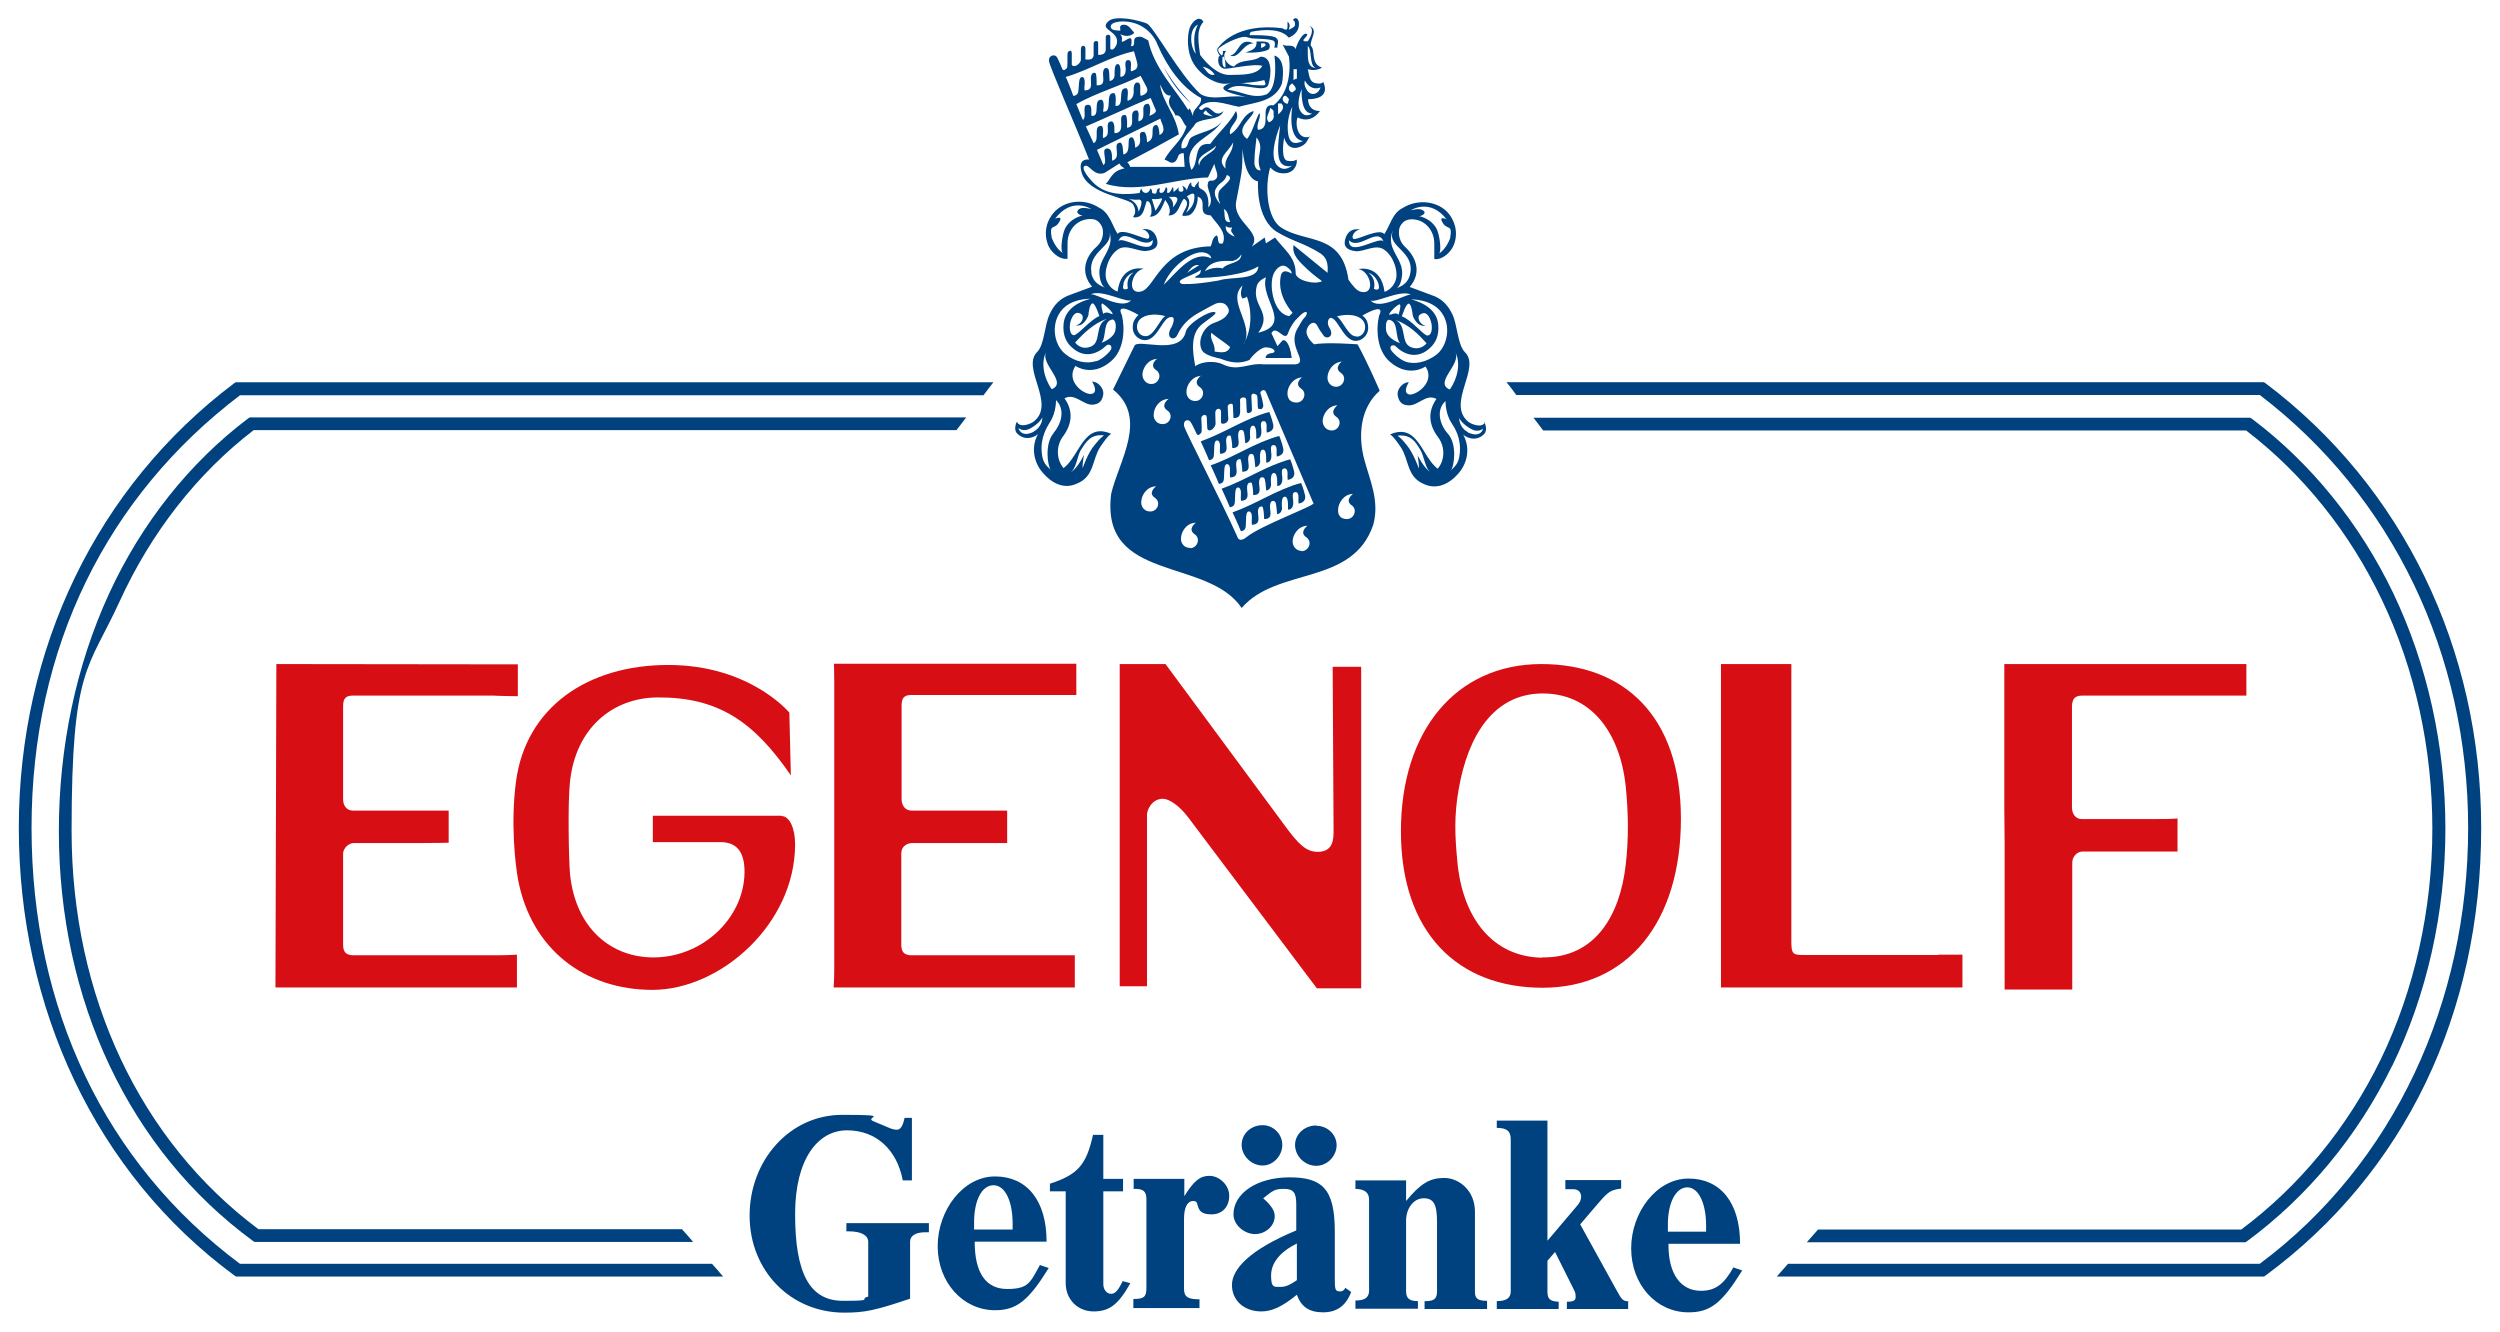
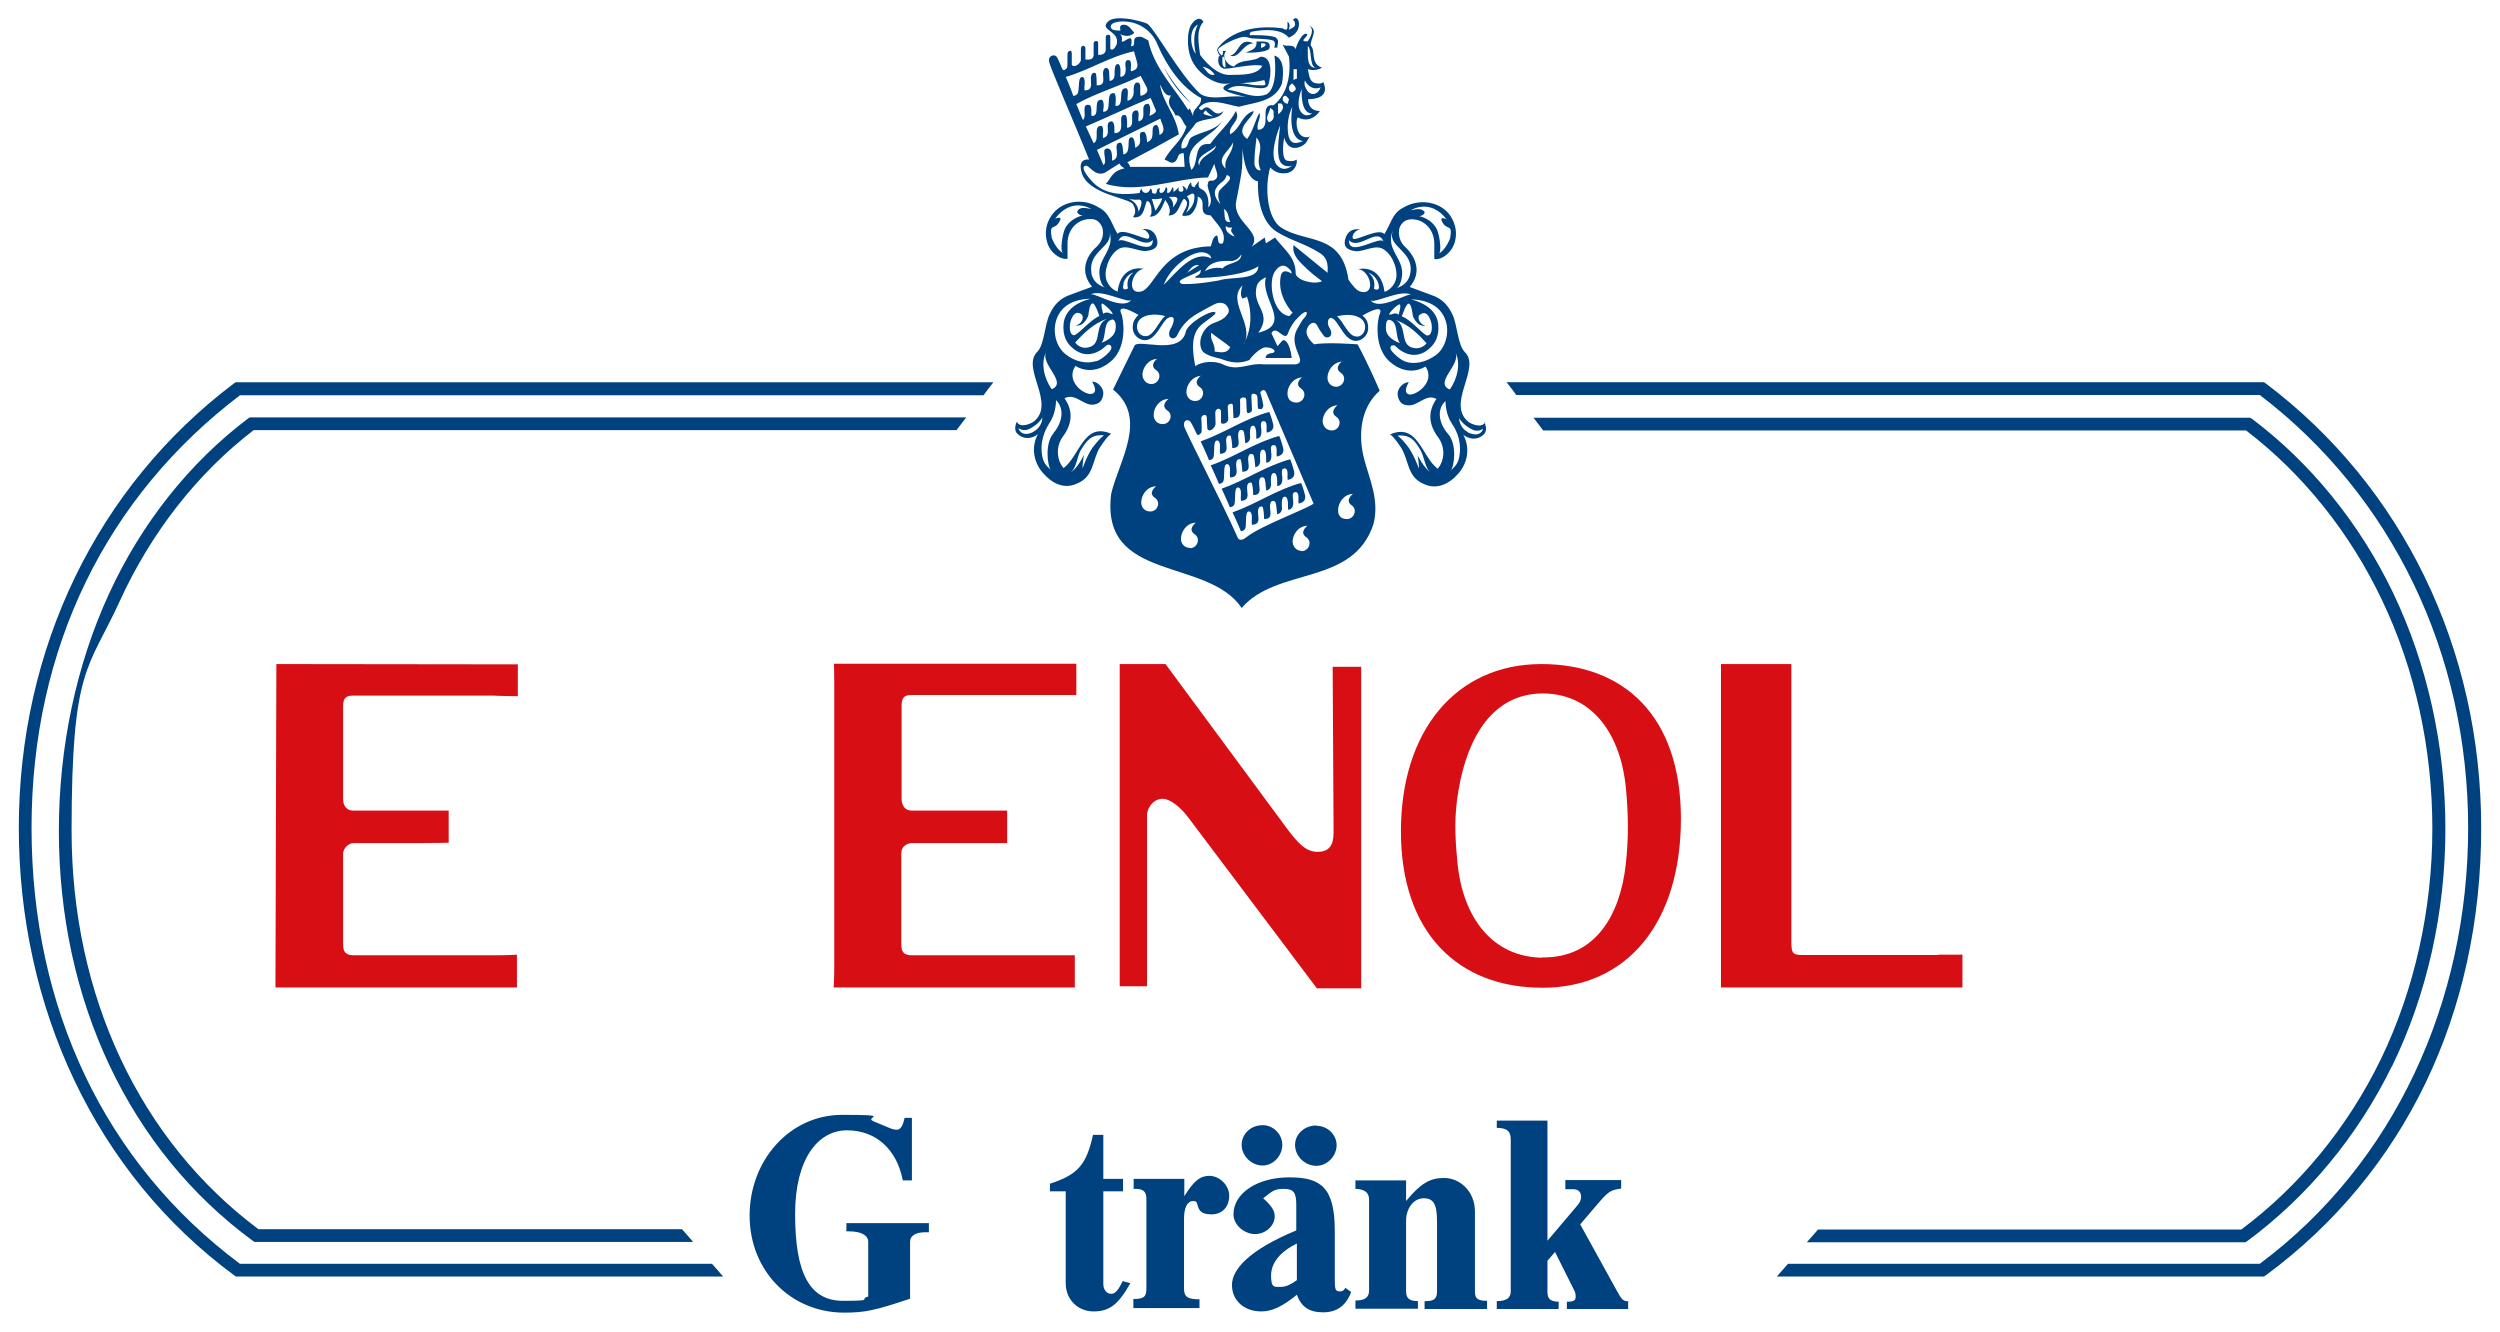
<svg xmlns="http://www.w3.org/2000/svg" id="Ebene_1" data-name="Ebene 1" version="1.1" viewBox="0 0 824.1 439">
  <defs>
    <style>
      .cls-1, .cls-2 {
        fill-rule: evenodd;
      }

      .cls-1, .cls-2, .cls-3 {
        stroke-width: 0px;
      }

      .cls-1, .cls-3 {
        fill: #00427f;
      }

      .cls-2 {
        fill: #d80e15;
      }
    </style>
  </defs>
  <path class="cls-1" d="M398.5,151.7s1.4,0,1.6-1.3c.3-1.8-.3-5.9,1.5-5.1,1,.9.3,2.8.6,4.3,3.9-.2,1-4,2.4-5.8,0,0,.6-.4,1-.2.3.3.6,2.8.6,4.1,3.9,0,.9-3.9,2.4-5.8,0,0,.5-.4,1.1,0,.6.3.6,2.9.8,4.2,0,0,1.4-.1,1.6-1.8,0-.9-.5-4.5,1.3-3.9.9.8.7,3.1.7,4.2,0,0,1.9.2,1.7-2.7,0-1.1-.8-3.5,1.2-3,.9.8.3,2.4.6,3.7,1.5-.3,2.4-1.1,2.1-2.7,0,0-.5-2.2-1.3-4.1-7.9,2.1-14.7,6.9-22.6,9.7,0,0,2,4.3,2.7,6.1" />
  <path class="cls-1" d="M405.4,167.2s1.4,0,1.6-1.3c.3-1.8-.3-5.9,1.5-5.1,1,.9.3,2.8.6,4.3,3.9-.2,1-4,2.4-5.8,0,0,.7-.4,1-.2.4.3.6,2.8.6,4.1,3.9,0,.9-3.9,2.4-5.7,0,0,.5-.4,1.1,0,.6.3.6,2.9.8,4.2,0,0,1.4-.1,1.6-1.8,0-.9-.5-4.5,1.3-3.9.9.8.7,3.1.7,4.2,0,0,1.9.2,1.7-2.7,0-1.1-.8-3.5,1.2-3,.9.8.3,2.4.6,3.7,1.5-.3,2.4-1.1,2.1-2.7,0,0-.5-2.2-1.3-4.1-7.9,2.1-14.7,6.9-22.6,9.7,0,0,2,4.3,2.7,6.1" />
  <path class="cls-1" d="M401.8,159.5s1.4,0,1.6-1.3c.3-1.8-.3-5.9,1.5-5.1,1,.9.3,2.8.6,4.3,3.9-.2,1-4,2.4-5.8,0,0,.6-.4,1-.2.3.3.6,2.8.6,4.1,3.9,0,.9-3.9,2.4-5.7,0,0,.5-.4,1.1,0,.6.3.6,2.9.8,4.2,0,0,1.4-.1,1.6-1.8,0-.9-.5-4.5,1.3-3.9.9.8.6,3.1.7,4.2,0,0,1.9.2,1.7-2.7,0-1.1-.8-3.5,1.2-3,.9.8.3,2.4.6,3.7,1.5-.3,2.4-1.1,2.1-2.7,0,0-.5-2.2-1.3-4.1-7.9,2.1-14.6,6.9-22.6,9.7,0,0,2,4.3,2.7,6.1" />
  <path class="cls-1" d="M409,175.1s1.4,0,1.6-1.3c.3-1.8-.3-5.9,1.5-5.1,1,.9.3,2.8.6,4.3,3.9-.2,1-4,2.4-5.8,0,0,.7-.4,1-.2.4.3.6,2.8.6,4.1,3.9,0,.9-3.9,2.4-5.8,0,0,.5-.4,1.1,0,.6.3.6,2.9.8,4.2,0,0,1.4-.1,1.6-1.8,0-.9-.5-4.5,1.3-3.9.9.8.6,3.1.7,4.2,0,0,1.9.2,1.7-2.7,0-1.1-.8-3.5,1.2-3,.9.8.3,2.4.6,3.7,1.5-.3,2.4-1.1,2.1-2.7,0,0-.5-2.2-1.3-4.1-7.9,2.1-14.7,6.9-22.6,9.7,0,0,2,4.3,2.7,6.1" />
  <path class="cls-1" d="M489.6,139.1c-1.1,2.3-4.7.6-5.5,0-7.5-6,4.2-17.7-1.2-23-2.4-2.4-2.5-9-4.1-12.4-1.4-2.9-3.3-5.3-7.1-6.5l-7-2.6c4-4.7,2.2-9.7-1.5-13.2-2.6-2.4-2.2-5.7-1.7-6.7.8-1.5,1.8-2.3,3.6-2.4,4.2-.2,7.7,3.3,7.7,8v5.1c2.6.4,5.7-2.3,6.6-5.1,1.3-3.8.2-7.9-2.6-10.7-3.8-3.6-10-3.8-14.3-1.1-3.6,1.7-4.2,5.8-6.2,8.7-1.5-2.3-9.4,2.3-10.2,1.5-.9-.9.9-3.3,2.6-3-2.9-.6-4.4.7-5.1,2.6-1,2.8.2,4.1,3.2,4.5,2.9.3,6.8-2.6,9.6-.4,3,2.1,4.7,7.3,3.6,10.2-1.1,2.9-3.6,3.6-3.6,3.6-1.2-9.3-8.6-7.5-8.6-7.5,4.1.7,5.7,8.6.9,7.5-1.5-.3-2.7-1.9-4.2-4-2.2-15.6-14.1-11.9-22.2-17.2-4.6-3-5.5-13.2-3.6-19.8,1.5,1.5,3,2.1,5.1,1.9,3.2-.3,4-3.5,3.6-4.5,0,0-.9.8-3,.4-2-.3-1.5-5.3-1.1-7.7,0,0,1,5,5.5,3,2.5-1.1,2.1-2.9,3.2-3.3-4.7,1.6-5.1-5-4.2-6.3,0,0,4,2.5,7.3-2.1-4.1,0-3.9-3.9-3.9-3.9,2,0,7.3-.4,5-5.7,0,0-.5.9-2.6.4-2.1-.5-2-2.7-2.5-4.6,0,0,2.4.9,4.7-.5-4-1.3-2-5.7-3.7-7.2-.4-2.1,2.8-5.3-.6-6.6,1.9,1.1.6,3.6-.4,5.1-.6,0-1.3.2-1.5-.4.4-.6,2.1-2,.9-2.1-1.2-.1-3,3.2-3.4,5.1-.8-1.9-2.9-.6-4.3-1.5l2.1,4c.7,5.5-.4,12.4-5.1,16-5.3-.6,0,7.7-5.1,8.1-.8-1.7,1.3-4.5.4-5.5-1.5,2.8-2.1,6-4,8.5-4.7-3.4,2.4-7.2,2.1-9.2-4,1.3-4,5.5-7.7,7.7-.8-3,3.7-4.3,1.9-7.7-1.9,3.8-5.5,6.8-8.5,10.9-5.2-.6-3.9,4.7-5.4,7.5h0c-.2.4-.5.8-.8,1-.1-.4-.2-.7-.3-1-2.3-8.4,7.1-9.2,10.5-15.2-2.3,3.4-7.2,3.6-10.2,5.5-1.5,1.1-.6,3.8-3.2,3.6-.6-3,3-5.6,4.7-8.3,2.8-1.9,7.9-.8,9.1-4-3.4,3-4.3-3.4-7-.4-.6.2-.9-.2-1.1-.6,3-3.8,9.1-1.1,13.2-.4,5.3-1.5,11.9-1.6,14.2-7.7.5-3.2.9-8.1-2.5-9.2,0,0,1.5,10.4-2.6,12.8-4.5,1.7-8.5-1.1-12.8-1.5,3.3-3.4,12.3,1.6,13.4-1.7,1.1-3.4,1.3-9.4-2.6-9.2-2.5,1.9-6.4.6-8.7,3.2-1.7,0-4.5-3-2.6-5.1h-1.1c0,.4.2,1.1-.4,1.5-.6-.6-1.3-1.3-1.1-2.1.3-.9,6.9-4.5,9.2-4,0,0,1,.3,1.5.4.5.2,7.1.1,7.7,1,.6.9,0,2.1,0,2.1h1.1c-.2-1.1.8-2.1-.4-3.2-1.2-1.1-8.7-.9-8.7-.9-.2-.6.2-.9.4-1.1,4.3-.9,10-1.1,12.4,1.9,3.9-1.5,3.7-5.1,3-6-.7-.9-1.5,0-1.5,0v.4c.4-.2.6.6.6,1.4,0,.8-2.1,1.6-2.1,1.6,0,0,.9-1.9-.4-2.6,0,2.1.3,3.3-1.7,2.1-15.4-1.9-20.7,5.8-21.3,6.6-.6.8.8,2.6.8,2.6h-.4c-.6,1.9,0,3.6,1.5,4.1,1.4.4,9.7-1.8,12.8-.9-1.7,3.2-6.8,2.9-10.7,3-3.8.1-7.4-3.4-9.8-6.6-.4-3.4-1.5-8.1,1.1-10.9-1.1-1.9-2.9-.9-4.1,1.1-1.2,1.9-1.5,7.2,0,10.9,1.9,5.1,8.8,9.7,13.2,8.1-7.3,2.6,3.2,4,6.2,5.1-5-1.9-12.4,1.3-16.4-1.5-6.8-6.4-14.7-21-17.3-23-.9-.6-5.2-1.6-6.5-1.7-1.2-.1-4.7-.6-6.3.7-3.7,3.1,3.8,3.1,2.6,7.7-.9,1.9-1.5,2-2.1,1.5v-4c0-1-1.5-.7-1.5,0,0,.7,0-.5,0,1.5s0,1.3,0,2.6c0,1.5-1,1.9-2.5,1.9,0,0,0-3.5,0-4,0-.9-1.5-.7-1.5.2,0,.9,0,4,0,4-.2,1.7-2.1,1.3-2.7,1.3,0,0,0-3,0-3.6,0-1.2-1.5-1.3-1.5.2,0,.9,0,3.6,0,3.6-.2,1.3-2.4,2.8-3,1.5,0,0,0-2.2,0-3.7,0-1.5-1.3-.8-1.4,0-.1.9.1,4.4-.2,4.8-.6.6-1,1-1.5.4,0,0-1.4-3.5-1.9-4.1-.8-1-2.8-.3-2.5,1.5.2,1.8,8.9,21.5,13.2,32.4,0,0-3.8-.7-2.5,4.1,1.9,7.5,16,8.5,17,10.7,1.6,2.6,0,4,0,4,0,0,.3.6,1.9,0,1.6-.6,1.9-3.2,2.6-5.1.9-.2,1.4,1.3,1.5,2.1,0,.7.4,2-.5,3,3.2.2,4.3-3.8,5.1-5.5,1.1,1.5,2.1,3.4,1.1,5.1,3.4.2,3.6-4.1,5.1-5.5,2.4,1.5-.2,3.8-.6,5.5,0,0,.4.4,2.1,0,1.7-.4,3.2-3.8,3-6.2,3.6,1.3-.7,6,4.3,6.2,1.7,2.6,5.5,5.5,4,9.2-2.3.8-1.1-2.3-2.1-2.6-1.5.9-1.3,2.3-1.9,3.6-16.6.3-18.3,13.9-23,14.9-4.8,1.1-3.2-6.8.9-7.5,0,0-7.4-1.8-8.6,7.5,0,0-2.5-.7-3.6-3.6-1.1-2.9.6-8.1,3.6-10.2,2.8-2.1,6.7.8,9.6.4,3-.3,4.2-1.7,3.2-4.5-.7-1.9-2.2-3.1-5.1-2.6,1.7-.3,3.4,2.1,2.5,3-.8.8-8.7-3.8-10.2-1.5-1.9-3-2.6-7-6.2-8.7-4.3-2.8-10.4-2.6-14.3,1.1-2.8,2.8-3.9,6.8-2.6,10.7.8,2.8,4,5.5,6.6,5.1v-5.1c0-4.7,3.4-8.1,7.7-8,1.8,0,2.8.9,3.6,2.4.5,1,1,4.2-1.7,6.7-3.8,3.4-5.5,8.5-1.5,13.2l-7,2.6c-3.7,1.2-5.7,3.6-7,6.5-1.7,3.5-1.7,10-4.1,12.4-5.4,5.4,6.4,17.1-1.2,23-.8.6-4.5,2.3-5.5,0,0,0-1.3,2.5.1,3.9,3,3,6.6.6,6.9.1-2.4,4.3-1.5,9.3,1.5,12.8,3,3.5,7,5.6,11.3,3.6,5.8-2.3,5-8.1,7.7-12.1,2.7-4.1,3.6-4.3,3.6-4.3-9.1-4-10.3,7.2-15.7,11.3-2.3-2.6-2.6-7.1-.3-10.3,3.1-4.1,3.6-8.5.6-12.7,3.4-1.9,6.2,2.3,9.3,2.1,2-.2,3.1-1,3.5-3.5.2-1.9-1.8-4.2-3.7-4.1,0,0,2.2,3.4,0,4-2.2.7-9-3.9-5.5-9.2,0,0,5.4,3.9,11.7-1.5,4.4-3.7,4.7-10.7,3.6-15.3,0,0-2.8-4.7,5.5,0,0,0-1.3,1.1-1.7,2.5-.4,1.6-.5,4.1,2.3,5.5,5.1,2.1,6.9-6.5,9.6-7.2,2.7-.8.7,3.2.7,3.2-2.3,3.5.8,4.9,1.9,2.6,1.5-3.3,3.9-5.5,6.7-7.1,0,0,3.5-2,5.7-3.1,0,0,2.4-1.2,3.9.6,1.5,1.8,0,3,0,3,0,0-.4,1.3-4.1,2.6-3.7,1.2-5.8,6.2-4,9.2,1,1.7,5.9,2.6,5.9,2.6,1.3.4,5.2,2.4,9.8.4-.6.3,3-4,5.1-4.1,2.8-.1,4.1,1.7,2,1.9-2.1.3-1.9,1.6-1.9,1.6h8.6c-.6-5.2-2.4-6.5-3.2-5.6l-1.5,1.7-2-4.3c1.7-3,4.4,3.2,5.5,0,.8-2.3,1.9-3.5,2.3-4.1.5-.6,2.2-2.2,2.2-2.2,2.2-1.7,1.9.2,1,1.1-.9.9-1.1,1.5-2.4,3.7-3.5,5.8,3.7,10.9-.5,11.8h-10.7c-4.9-.6-8.3,2.5-13.4,0-2.4-1.2-6.8-1.1-9.1.6-.9-4.9-1.7-10.6,2.2-13.8,1.8-1.5,5.3-3.6,4.3-4-1.8-.7-9.1,3.9-9.6,6.4-1.9,8.3-16.2,2-17,4.8l-7,14.3c11.7,9.4,1.9,23.6-.6,34.3-3.8,29.4,31.7,20.9,43,37.7,11.7-13.6,36.6-7.2,43.4-27.5,2.1-7.9-1.2-14.7-3-21.5-2.1-7.9-1.3-17,5.1-22.6,0,0-3.8-8.9-7.3-15.3,0,0-10.2-.8-14.3,0,0,0-3.2-2.5-2.4-5,.7-2,2.5-2.9,3.4-1.2.9,1.7,1.1,1.9,2.1,3.3.9,1.4,3.8.4,1.9-2.6-1-1.6-.3-3.5.7-3.2,2.6.7,4.5,9.4,9.6,7.2,2.8-1.5,2.7-4,2.3-5.5-.3-1.5-1.7-2.5-1.7-2.5,8.3-4.7,5.5,0,5.5,0-1.1,4.7-.7,11.6,3.6,15.3,6.3,5.4,11.7,1.5,11.7,1.5,3.5,5.2-3.4,9.8-5.5,9.2-2.2-.7,0-4,0-4-1.9-.1-3.9,2.2-3.7,4.1.4,2.6,1.6,3.4,3.5,3.5,3.2.3,5.9-4,9.3-2.1-3,4.3-2.5,8.6.6,12.7,2.4,3.2,2.1,7.7-.2,10.3-5.3-4-6.5-15.3-15.7-11.3,0,0,.9.2,3.6,4.3,2.7,4.1,1.9,9.8,7.7,12.1,4.2,1.9,8.3-.1,11.3-3.6,3-3.5,3.9-8.4,1.5-12.8.3.5,3.9,2.9,6.9-.1,1.4-1.5.1-3.9.1-3.9M476.9,72.3s-2.9-1.4-1.3,1.2c1.6,2.5,3.3.2,2.4,5.1,0,0-1.3,3.6-3.7,5,1-.5.3-6.3-.8-8.3-1.1-2-3.2-3.5-5.8-4.1.7.2,2.5-.8,1.7-1.6-.8-.7-1.7-.9-4.3-.3,0,0,6.4-4.2,11.9,3.2M444.7,79.2c3.3,3.5,9.6-4.8,11.4.6-.8-2.6-11.6,5.4-11.4-.6M431.1,15.2c1.5,1,.4,6.6,2.6,7.1-2.5.2-2.6-3-2.6-4.5v-2.6ZM430.1,26.5c2.2,3.9,5.2,2.3,5.2,2.3-.8,2.5-3.3,2.9-4.5.9-1.3-2-.6-3.2-.6-3.2M429.1,29.4s-.6,8.1,3.4,8c-.2.2-2.4,1.7-3.9-.9-1.5-2.6.5-7.1.5-7.1M397.5,36.3c.4,1,2.4,2.1,2.4,2.1,0,0-1.3-.2-2.6-.6-1.4-.4.2-1.4.2-1.4M403.4,22c-.7-.6-.4-3.2-.4-3.2,0,0,0-.4.4,0,.5.4.6,3,.6,3,0,0,0,.8-.6.2M416.8,26.5c.6,1.7.7,1.7-2.1,1.6-2.9,0-3.8-.8-6.2-.6,3.1-.3,5.5-.4,8.3-1.1M394.2,17.7c-1.6-1.5-2.7-8,.7-9.6-2.3,4.1-.7,9.6-.7,9.6M396.4,22c1.5.2,3,1.1,4,2.6-2.1.6-2.8-1.7-4-2.6M380,79.1c.2,6-10.6-2-11.4.6,1.8-5.4,8.1,2.9,11.4-.6M355.3,69.4c-.8.8,1,1.8,1.7,1.6-2.6.6-4.7,2.1-5.8,4.1-1.1,2-1.8,7.8-.8,8.3-2.4-1.3-3.7-5-3.7-5-.9-4.9.8-2.5,2.4-5.1,1.6-2.5-1.3-1.2-1.3-1.2,5.5-7.4,11.9-3.2,11.9-3.2-2.6-.6-3.6-.4-4.3.3M356.4,148.2c1.8-2.9,3.3-5.1,7.5-4.7-1.7,1.4-1.9,1.8-3,3.1-2.3,2.6-4,7.7-4,7.7-.2-.6.4-4.4.4-4.4,0,0-2,4.5-4.5,5.9,2-1.2,2.3-5.5,3.5-7.5M370.3,93.5c.8-2.9,3.3-3.7,3.3-3.7-.7.7-2.5,2.1-1.8,5.3,0,0-2.3,1.3-1.4-1.6M359.8,89.9c-1.3-7.3,7.7-8.6,5.8-13.8,2.2,5.9-3.6,8.9-3.2,14.2.3,3.8,1.8,4.5,1.8,4.5-2.3-.9-4-2.1-4.5-5M344.9,115.9c-2.2,4.1,7.2,10.1,1.8,12.4-2.6-3.6-3.7-8.8-1.8-12.4M340.8,142.3c-4.3,2.2-5.1-1.2-5.1-1.2,0,0,1.6,1.4,3.8.2,3.2-1.7,4.1-3.7,4.1-3.7,0,1.9-1.2,3.8-2.8,4.6M347.3,142.8c-3,3.4-2,10.9-.9,12.1-1.2-1.2-2.7-2.1-3-5.7-.5-5.1,1.8-8.5,2.8-10.2,2-3.1,1.9-7.1,1.9-7.1,2.9,2.8,2.1,7.4-.8,10.8M361.4,119c-3.2,1.1-7.1.2-10.1-2.2-3.6-2.7-5.1-9.4-1.7-14.1,3.3-4.5,9.9-4.2,9.9-4.2-3.8.9-8.4,3.3-8.9,8.2-.4,4.1,1.2,6.4,2.5,7.6,4.3,4.2,8.8,2.3,11.6-.4.5-.5,2-.4,1.6,1.1-.2.8-2.7,3.3-4.9,4.1M364.6,105.3c-3.8,1.9-1.5,7.4-4.9,8.9-3.4,1.5-5.3-1.3-5.3-1.3,2.8-3,6-6.2,10.2-7.7M363.6,100.2c1.2.6,4.5,4.1,2.6,3.2-1.9-.9-2.5.1-2.5.1,0,0-1.3-3.9-.1-3.4M354.1,110.5c-1.7,0-1.6-3.1-1.2-4.6,1.5-4.6,3.8-2.1,3.8-2.1.9,1.7-1.2,3.8-2.4,3.3,2.7,1.1,4.4-2.7,4.5-3.3,0-.6.4-3.6,1.3-3.8.9-.2,2.3,4.2,2.3,4.2-2.8,1-7.1,6.3-8.4,6.3M367.7,108.7c-.4,2.9-4.6,4.3-4.6,4.3,1.8-2.1.3-7.2,3.7-7.7,1.1.3,1.1,2.4.9,3.4M359.6,97c3.6-1.8,12.5,3.3,13.4,1.8-2.8,3.7-11.4-2-13.4-1.8M445.5,166.5c2.1,1.4.9,4.6-1.5,4.6s-3-1.6-2.9-3.1c0-2.1,1.8-5.1,4.9-5.2,0,0-2.9,2.1-.4,3.8M442.4,119.1s-2.9,2.1-.4,3.8c2.1,1.4.9,4.5-1.5,4.6-1.9,0-3-1.6-2.9-3.1,0-2.1,1.8-5.1,4.9-5.2M440.9,133.6s-2.9,2.1-.4,3.8c2.1,1.4.9,4.5-1.5,4.5-1.9,0-3-1.6-3-3.1,0-2.1,1.8-5.1,4.9-5.2M423.2,54.5c2,.7,2.8,0,2.8,0,0,0-2.3,2.3-4.6.4-3.9-3.1.6-13.6.6-13.6-.2,2.8-2,12,1.2,13.1M429.5,46.5c-2.8,1.2-4.7,1-5-3.5-.3-4.5,1.5-7.8,1.5-7.8,0,0-1.9,10.6,3.6,11.3M426.4,22.8h1.1v3.2c-.4-.2-.6.2-1.1.4v-3.6ZM426,27.5c.4.6,1.3,1.1,1.1,2.1l-1.1.9c-1.5-.4-1.5-2.3,0-3M423.4,31.6c.6-.2,1.1.6,1.5,1.1l-.4,1.5c-1.3,0-2.4-1.7-1.1-2.6M421.3,34.1h1.1c1.3,1.3,0,2.8-1.1,3.6v-3.6ZM418.7,35.6c1.1.6,1.3,1.1,1.1,2.1.4,1.3-.5,2.3-1.5,2.6-1.5-1.5.2-3,.4-4.7M414.2,45.3c3,3.8-.7,6.4,1.4,10.8-1.5.4-2.2-1.6-2.1-2.6.1-3.8.3-4.4.7-8.2M406,75c.6-.1-.6.7,0,1.5l1,1.5s-3.4-1.1-2.9-3.5c0,0,.6.7,1.9.5M403.4,68.9c1.5.6,1.5,2.8,2.1,4.3-2.5.2-1.5-2.8-2.1-4.3M406.5,46.9c-.2,4.3-3.1,4.7-2.5,8.7-3.4-3.4,1-5.5,2.5-8.7M400.8,48c0,2.3-5.3,3.2-5.5,6.6-1.5-3.4,4.3-4.7,5.5-6.6M384,52.7c1.1.2,1.7,1.3,3,.8,1.9-1.1.6-3,3.2-3l.3,4.5h-18c0-.4-.3-.9-.9-1.5,5.8-3,11.3-6,17-9.2-1.1-6.8-5.3-10.4-6.2-16.4.8,1.1,1.3,3.8,3.6,3.6-1.9,3,.8,4.5,1.5,6.6,1.9-.6,2.4,2.6,3.6,3.6-1.5,4.9-5.3,7-7.2,10.9M366.7,53c-.4.2.6-4.6-2.1-4-1.6.4.7,4.6-.9,5.4,0,0-1.4-3.5-2.1-5l20.9-10.3c.2,1.3,2.4,4.2-.3,5.4,0,0,0-4-1.5-3.2-1.8.9.6,4.4-2.6,5.6,0,0,0-2.8-.9-3.4-3.2-.4.5,3.8-3,5.2,0,0,0-4.3-1.7-3.3-1.1.6.5,5.1-2.2,5.5-.2-1.1,0-3.2-.9-3.9-3.2,0,.8,5.1-2.9,6M366.6,9.6c-.7-.4-.8-1.7,1-2.2,1.8-.5,3.3-.3,3.3-.3,4.9.2,9.1,3.4,10.7,7.7,3,7,7.9,14.1,14.3,17.5.4,2.6-3,3.4-2.6,6l-1.1-2.6-.5.6c-4-6.6-11.3-13.8-13.2-23-1.3-.6-2.1-1.5-3.6-1.1-2.1.4,0,3.2-2.1,3,0,0,.5-1.8,0-2.5-.5-.7-3.3,2.1-3,.6.3-1.4-.6-2.1-.6-2.1,1.5.9,3.6.9,4.7-.4-1.1-1.1-1.9-3-4-2.6-1.1.4-.5,1.3-.6,1.9,0,0-1.9,0-2.6-.4M351.2,25.4c7.9-2.3,14.7-6.8,22.6-8.5.6,1.9,1.1,4,1.1,4,.3,1.6-.6,2.3-2.1,2.6-.2-1.3.4-2.8-.4-3.6-1.9-.6-1.4,1.8-1.3,2.9,0,2.8-1.8,2.5-1.8,2.5,0-1.1.3-3.3-.5-4.1-1.7-.6-1.3,2.9-1.4,3.8-.2,1.6-1.6,1.7-1.6,1.7-.2-1.3,0-3.8-.6-4.1-.6-.4-1.1,0-1.1,0-1.5,1.7,1.3,5.8-2.6,5.5,0-1.3,0-3.8-.4-4-.4-.3-1,.1-1,.1-1.5,1.7,1.2,5.6-2.6,5.6-.2-1.5.5-3.3-.4-4.3-1.8-.8-1.3,3.2-1.7,4.9-.3,1.2-1.6,1.2-1.6,1.2-.6-1.9-2.4-6.1-2.4-6.1M356.9,39.4s-1.5-3.6-2.1-5.1c6.8-3.8,14.4-5.9,21.2-9.3l1.9,3.6c1.3,2.4-1.9,3-1.9,3-.4-1.7.3-3.6-.6-4.3-1.5-.6-1.7,1.3-1.7,2.2.3,3.5-2,3.7-2,3.7-.2-.9.5-3.4-.3-4.1-3.4-.4-.3,6.2-3.7,5.8,0-1.1.4-3.5-.4-4.2-3.4-.4-.2,6.5-3.7,6.1,0,0,.7-3.3-.4-3.9-3.2-.4-.2,5.7-3.4,5.3-.2-.8.3-3.2-.7-3.6-3-.6-.6,3.8-2.1,4.9M357.9,41.7c3-1.2,15.7-7.1,21.4-9.4l1.7,4c.4,1-2.1,1.9-2.1,1.9,0,0,.8-3.2-.4-4-3.4,0,.2,5.1-3.2,5.8-.2-1.3.4-2.8-.4-3.6-3.6-.2.2,5.5-3.4,5.7,0,0,.3-4.1-.6-4.2-3.1-.4.8,6-3.5,6-.2-1.1.3-3-.8-3.9-3.2,0,.4,4.7-3,5.5-.2-1.3.4-3-.4-4-3.2-.2-.4,4.6-2.7,5.7l-2.5-5.4ZM375.3,69.9c0-2.1-1.5-3.8-3.6-4.5,0,0,1.5.6,3.6.4,2.2-.1,0,4,0,4M380.9,69.5l-1.2-3.9s1.6.2,3-.2c1.3-.4-1.8,4.1-1.8,4.1M386.6,68.4c.6-2.2-1.3-3.5-1.3-3.5h1.3c3.4-.3,0,3.5,0,3.5M393.3,67.2c-.7,1.7-2.3,2.9-2.3,2.9,2.2-4,.2-5.3.2-5.3.5-.3,2.2-1.7,2.5-.5,0,0,.2,1.4-.4,2.9M398.3,60.3c-1.1,1.4,2.4,5.5,0,8.1.4-4.5-1.3-5.6-2.5-6.2-1.2-.5-.5-2.5-.5-2.5,0,0-1.3,1.2-1.5,2,0,0-1.3.1-1.1-1.5-.7-.2-1.5,2.6-1.5,2.6,0-.6-.8-1.3-1.5-1.6,0,0,1.1,1.9-.3,2-1.4.1-.8-1.5-.8-1.5,0,0-1.4,1.5-1.7,1.5-.3,0,.2-1.3-.4-1.5,0,0-.7,2-1.5,1.9-.8,0,.4-1.5-.7-1.9,0,0-.4,1.9-1.5,1.9-1.1,0-.4-1.5-.4-1.5-1.9-.2-.2,2.6-2.6,1.5,0-.4,0-1.1-.6-1.5,0,0-.3,1.5-1.5,1.5-1.2,0-1.5-1.5-1.5-1.5,0,0-.8,1.6-.4,1.5-4.8.7-10.8.8-14.9-2.9-1.5-1.4-4.9-5.3-3.3-6,1.5-.7,2.9,3.6,6.5,2.3l4.9-3.1c.4.4,0,.6,1.7,1.6-4.4.9-4.5,3.6-6.2,5.1,11.1,3.4,23-1.9,33.7-2.1l2.1-4.5c.2,1.7,1.8,4,.4,5.1-1.4,1.1-1.5-.3-2.6,1.1M401.8,63.3c-.7,1.6.5,4,.5,4,0,0-2.8-2.7-1.5-5.1,1.3-2.4,2.8-1.9,3.6-4.5,3.3,1-2,3.9-2.6,5.5M406.6,85.9c1.7-.3,2.6-2.1,2.6-2.1,0,3.2-4.5,2.6-6.2,4.7-1.4-.5-4-.2-5.8.9,2.1-4.3,7.6-3.2,9.4-3.4M377.4,110.8c-2.8-.2-3.7-4.4-.9-6.1,3.1-1.9,7.6-.5,7.6-.5-2,1.3-3.8,6.9-6.6,6.6M383.6,94c1.7-5.3,9.3-11.9,13.6-10.7,1.6.5,1.9,1.1,2.1,1.9-6-3-11.5,4.7-15.7,8.7M395.3,87.4l-4.1,2.6c.9-.6,1.7-3,4.1-2.6M402,92.4c.8-.1,1.8-.3,0,0M400.4,115.9c.2-2.8-1.7-3.8-1.1-6.2,1.7,1.5,4.5,3.2,6.2,4.7-1,2.6-4,1.5-5.1,1.5M410,113.4c3.7-6.4-5.9-14.2-.4-19.3,0,0-1.2,3.1,0,4.3,0,0,1.4-.3,1.4-.7,0,0,3.3,8.2-1.1,15.8M401.5,92.5c-8.5,1.5-11.9,1.1-11.9,1.1-3-1.4,4.3-2.8,6.2-4.7.2,1.9-1.6,1.9-1.9,2.5-.4.6,15.4,0,20.9-3.6-.2,4.9-8.9,3.2-13.2,4.7M414.7,109.8c5.1-6.9-2.3-8.7-.4-15.6.5-1.8,3-2.8,3-2.8-2.1,7.2,9.1,15.5-2.6,18.3M424.9,104.2c-5-.8-6.5-9.4-5.3-13.3.6-1.9,2.6-4.3,4.6-2.9,2,1.4,1.5,2.2,1.5,2.2,0,0-3.2-2.4-3.6,1.3-1,6.4,4,11.6,4,11.6l-1.1,1.1ZM429.3,124.3s-2.9,2.1-.4,3.8c2.1,1.4.9,4.6-1.5,4.6s-3-1.6-3-3.1c0-2.1,1.8-5.1,4.9-5.2M395.9,123.8s-2.9,2.1-.4,3.8c2.1,1.4.9,4.6-1.5,4.6-1.9,0-3-1.6-2.9-3.1,0-2.1,1.8-5.1,4.9-5.2M381.5,118.2s-2.9,2.1-.4,3.8c2.1,1.4.9,4.5-1.5,4.6-1.9,0-3-1.6-3-3.1,0-2.1,1.8-5.1,4.9-5.2M379.1,168.6c-1.9,0-3-1.6-2.9-3.1,0-2.1,1.7-5.1,4.9-5.2,0,0-2.9,2.1-.4,3.8,2.1,1.4.9,4.5-1.5,4.5M383.2,139.8c-1.9,0-3-1.6-2.9-3.1,0-2.1,1.7-5.1,4.9-5.2,0,0-2.9,2.1-.4,3.8,2.1,1.4.9,4.5-1.5,4.5M392.2,180.6c-1.9,0-3-1.6-2.9-3.1,0-2.1,1.7-5.1,4.9-5.2,0,0-2.9,2.1-.4,3.8,2.1,1.4.9,4.6-1.5,4.6M429.1,181.6c-1.9,0-3-1.6-3-3.1,0-2.1,1.7-5.1,4.9-5.2,0,0-2.9,2.1-.4,3.8,2.1,1.4.9,4.5-1.5,4.6M433.1,165.8c.4.9-17.5,7.4-22.1,11.2-2.6,2.1-3.1,0-3.1,0-4.8-10.9-17.2-34.8-17.6-36.6-.3-1.8,1.2-2.4,2.1-1.4.5.6,2.1,4.1,2.1,4.1.5.6.9.2,1.5-.5.3-.4,0-3.9,0-4.8,0-.9,1.7-1.7,1.8-.2,0,1.5.2,3.8.2,3.8.7,1.3,2.5-.3,2.7-1.6,0,0-.1-2.7-.1-3.7,0-1.6,1.8-1.8,1.9-.5,0,.6,0,3.7,0,3.7,0,.7,2.3.5,2.4-1.2,0,0-.2-3.2-.2-4.1,0-.9,1.7-1.3,1.7-.4,0,.6.2,4.2.2,4.2,1.5,0,2.1-.4,2.2-2,0-1.3,0-2,0-2.6,0-2-.1-.8,0-1.5,0-.7,1.9-1.1,2,0,0,1,.2,4.2.2,4.2.6.7,1.7-.2,1.7-.7,0-1.3-.2-3.9-.2-4.6,0-1.4,1.6-.7,1.9-.2.2.5.1,3.5.3,4.3,1.2.4,1.4.1,1.7-.7.2-.4-.7-3.9-.9-4.3-.3-.7,1.3-1.8,1.8-.5l15.7,36.8ZM437.7,90l-11.3-9.2c-.6,3.4,2.1,5.6,4.7,8.1,1.8,1.7,4.7,3.8,4.7,3.8-2.6,1.3-8.8-.4-8.7-2.7,0-5.3-4-7.9-6.8-11.7l-3,1.9-.4-1.9-4.3,3c3.8-4.9-6.4-8.1-5.1-14.9,0,0,1.3-6.6,1.7-9.2.4-2.5.3-4.9.4-8.1,0-1.1.2,9.8,5.1,10.7,0,0-.9,12.3,6.3,16.7,5.2,3.1,8.5,3.5,13.9,6.8,2.4,1.4,3,3.5,2.7,6.7M447.3,110.9c-2.8.3-4.6-5.3-6.6-6.6,0,0,4.5-1.4,7.6.5,2.8,1.7,1.9,5.9-.9,6.2M467.3,150s.6,3.8.4,4.4c0,0-1.8-5.1-4-7.7-1.1-1.3-1.3-1.7-3-3.1,4.3-.4,5.7,1.7,7.5,4.7,1.3,2.1,1.6,6.4,3.5,7.5-2.4-1.5-4.5-5.9-4.5-5.9M479.7,116c1.9,3.6.8,8.8-1.8,12.4-5.4-2.3,4-8.3,1.8-12.4M459.1,76.2c-1.9,5.2,7.1,6.5,5.8,13.8-.5,2.8-2.1,4.1-4.5,5,0,0,1.5-.7,1.8-4.5.4-5.4-5.4-8.3-3.2-14.2M451.1,89.9s2.5.8,3.3,3.7c.8,2.9-1.5,1.6-1.5,1.6.7-3.2-1.1-4.7-1.8-5.3M451.7,98.9c.9,1.5,9.8-3.6,13.4-1.8-2.1-.1-10.6,5.5-13.4,1.8M467.9,103.9s2.4-2.5,3.8,2.1c.5,1.5.5,4.6-1.2,4.6-1.2,0-5.5-5.4-8.4-6.3,0,0,1.4-4.4,2.3-4.2.9.2,1.2,3.2,1.3,3.8,0,.6,1.8,4.4,4.5,3.3-1.2.5-3.2-1.6-2.4-3.3M470.3,113.1s-1.9,2.7-5.3,1.3c-3.4-1.5-1.2-7.1-4.9-8.9,4.3,1.5,7.5,4.7,10.2,7.7M458.5,103.6c-1.9.9,1.4-2.7,2.6-3.2,1.2-.6-.1,3.4-.1,3.4,0,0-.5-1-2.5-.1M456.9,108.8c-.1-1-.2-3.2.9-3.4,3.4.5,1.9,5.6,3.7,7.7,0,0-4.2-1.3-4.6-4.3M473.4,117c-3.1,2.3-7,3.3-10.1,2.2-2.2-.8-4.6-3.3-4.9-4.1-.4-1.4,1.1-1.5,1.6-1,2.8,2.8,7.3,4.6,11.6.4,1.3-1.3,2.9-3.5,2.5-7.6-.5-4.9-5.1-7.2-8.9-8.2,0,0,6.6-.2,9.9,4.2,3.5,4.7,1.9,11.4-1.7,14.1M478.2,155.1c1.2-1.2,2.2-8.7-.9-12.1-3-3.4-3.8-8.1-.8-10.8,0,0-.1,4,1.9,7.1,1.1,1.7,3.3,5,2.8,10.1-.3,3.6-1.8,4.5-3,5.7M483.8,142.4c-1.6-.8-2.8-2.7-2.8-4.6,0,0,.9,2,4.1,3.7,2.2,1.2,3.8-.2,3.8-.2,0,0-.7,3.3-5.1,1.2" />
  <path class="cls-1" d="M413.2,14.3c-3.6,0-4.7,5.3-7.7,4,3-.4,2.8-6.4,7.7-4" />
  <path class="cls-1" d="M417.2,14.7c0,.6-.9.9-1.5,1.1v-1.5c.4,0,1.3-.2,1.5.4M418.3,16.2c-1.1.9-4.9,1.3-7.7,1.1,1.3-.6,3.8-.8,3.6-3.6,0,0,3.5-.3,4.1.6.6,1,0,1.9,0,1.9,0,0-.2,0,0,0" />
  <path class="cls-1" d="M392.7,34.1c-3.8-3.2-7-7.5-9.1-12.1,2.3,4.3,5.8,8.7,9.1,12.1" />
  <path class="cls-3" d="M327.4,126H77.7l-.6.4C32,160.4,6.2,213.8,6.2,272.9s25.2,113.8,71,147.5l.6.4h160.6c-.7-.8-1.4-1.5-2-2.3l-1.7-1.9H79.1c-44.3-33-68.7-84-68.7-143.7s25-109.4,68.7-142.6h0s245.1,0,245.1,0l.6-.8c.9-1.2,1.7-2.3,2.6-3.4" />
  <path class="cls-3" d="M82.3,137.6l-.6.4c-19.2,14.5-35.1,34.5-45.8,57.8-10.8,23.5-16.5,50.5-16.5,78.1,0,56,23.3,105.3,63.9,135.1l.6.4h144.6c-.6-.7-1.3-1.5-1.9-2.2l-1.8-2H85.2c-39.1-29.2-61.6-77-61.6-131.3s5.5-53,15.9-75.8c10.4-22.7,25.6-42.1,44.1-56.3h0s231.7,0,231.7,0l3.2-4.2H82.3Z" />
  <path class="cls-3" d="M817.9,272.9c0-59.1-25.9-112.5-71-146.5l-.6-.4h-249.7l.9,1.1c.8,1,1.6,2.1,2.3,3.1h245.1c43.7,33.3,68.7,85.3,68.7,142.7s-24.4,110.7-68.7,143.7h0s-155.5,0-155.5,0c-1.2,1.4-2.5,2.8-3.7,4.2h160.6l.6-.4c45.8-33.8,71-86.2,71-147.5" />
  <path class="cls-3" d="M788.5,351.5c11.5-23.6,17.6-50.7,17.6-78.3s-6-54.2-17.2-77.7c-11-22.9-27.1-42.8-46.5-57.4l-.6-.4h-236.3l3.2,4.2h231.7c18.7,14.3,34.2,33.6,44.8,55.9,10.9,22.8,16.6,48.9,16.6,75.4s-5.9,53.1-17,76c-10.9,22.4-26.8,41.8-46,56.1h0s-139.5,0-139.5,0c-1.2,1.4-2.5,2.8-3.7,4.2h144.6l.6-.4c19.9-14.7,36.4-34.6,47.7-57.7" />
  <path class="cls-2" d="M116.4,229.3h46.5c0,.1,7.8.2,7.8.2v-10.5s-79.6-.1-79.6-.1l-.3,106.6h79.6c0,0,0-10.8,0-10.8,0,0-2.7.2-7.3.2h-46.5c-2.5,0-3.5-1-3.5-3.5v-30.1c0-.8.5-1.7,1.2-2.4.7-.6,1.5-1,2.3-1h23.1c4.4,0,8.2-.1,8.2-.1v-10.6c0,0-4.2,0-8.7,0h-22.9c-1.9,0-3.2-1.5-3.2-3.7v-30.7c0-2.5.8-3.5,3.2-3.5" />
-   <path class="cls-2" d="M257.6,268.9h-5.1c0,0-37.3,0-37.3,0v8.7s3.6,0,10.5,0h12.2c4.9.2,7.2,3.1,7.5,8.6.7,15.5-13.1,29.2-29.6,29.4-14.3.2-26.1-9.6-27.9-27.5-.4-4.6-.8-23.3,0-30.5,1.9-17.6,14-27.6,28.9-27.7,20.1-.1,31.8,8.1,43.9,25.7l-.5-20.7s-13-15.7-39.9-15.7c-26.9,0-47,14.2-50.2,38.4-1.8,13.5-.3,27.1.7,32.5,4.4,22.8,21.9,36.2,44.3,36.2s47-21.7,47-48c0-5.4-1.9-9.3-4.5-9.3" />
  <path class="cls-2" d="M448.7,219.8h-9.4c0-.1.3,54.7.3,54.7,0,4.3-1.6,6.3-5.3,6.3s-6.3-2.6-10.3-8l-39.8-53.9h-15.1s0,4.7,0,8v40.2c0,2.9,0,8,0,11.6v38.4c0,0,0,8,0,8h9s0-56.4,0-56.4c0-.7.2-1.5.6-2.3,1-2,2.7-3.1,4.6-3.1s5.3,2,8.5,6.3l42.3,56.2h14.6v-105.8h0Z" />
  <path class="cls-2" d="M508.1,218.9c-28,0-46.3,21.8-46.3,55.1s18.6,51.6,46.7,51.6,45.6-21.7,45.6-55.7-18.9-51-46-51M508.3,315.7c-16.3-.3-26.2-13.1-27.9-31.7-.8-8.4-1.1-15,.4-23.6,3.1-18.3,11.8-31.5,27.2-31.8,16.3-.3,26,12.7,27.9,30.6.9,8.9,1,17.2,0,25.9-1.9,16.7-10.1,30.8-27.6,30.5" />
  <path class="cls-2" d="M638.9,314.8h-44.4c-3.6,0-4-.4-4-4.6v-86.1c0-3.2,0-5.2,0-5.2h-23.2s0,2.2,0,4.5v95.6c0,3.9,0,6.5,0,6.5h79.6c0,.1,0-10.8,0-10.8,0,0-2.2,0-7.9,0" />
  <path class="cls-2" d="M300.6,314.9c-2.5,0-3.5-1-3.5-3.5v-30.1c.1-3,2.8-3.4,3.6-3.4h23.1c4.4,0,8.2,0,8.2,0v-10.7s-4.3,0-8.7,0h-22.9c-1.9,0-3.2-1.6-3.2-3.8v-30.8c0-2.5.8-3.5,3.2-3.5h46.6c0,0,7.8,0,7.8,0v-10.3h-79.9s.1,2.3.1,5.8v41c0,3.9,0,7.9,0,11.7v41.7c0,4.1-.2,6.5-.2,6.5h79.5c0-.1,0-10.6,0-10.6h-53.6Z" />
-   <path class="cls-2" d="M686.3,229.3h54.2s0-10.4,0-10.4h-79.8v47.1c0,4,.1,8,.1,11.7v42.2c0,3.1,0,6.3,0,6.3h22.3s0-3.1,0-6.5v-35.1c-.1-2.1,1.5-3.9,3.4-3.9h23.1c4.4,0,3.8,0,8.2,0v-10.9c-2.4.2-4.3.2-8.7.2h-22.9c-1.9,0-3.2-1.6-3.2-3.8v-33.4c.1-2.5,1-3.5,3.4-3.5" />
  <path class="cls-1" d="M298.2,368.5h2.4v20.6h-3c-2-10.3-8.9-16.5-18.4-16.5s-17.1,9.3-17.1,27.6c0,19.8,4.9,28.6,15.8,28.6s4.9-.5,8.3-1.4v-18c0-2.2-2.3-3.5-6.4-3.5h-.8s0-2.7,0-2.7h27.2v3h-1.1c-3.2,0-5.1,1.1-5.1,3.1v18.8c-11.6,3.9-15,4.6-21.7,4.6-17.7,0-31.2-13.8-31.2-32s13.2-33.2,30.5-33.2,7,.7,10.3,2.1l5,2.1c1.1.5,2,.7,2.7.7,1.2,0,2-1.1,2.6-4" />
  <path class="cls-1" d="M536.7,429.1v2.4h-20.2v-2.4c2.2,0,2.9-.4,2.9-1.6s-.2-1.5-.5-2.2l-6.3-12.6-2.5,2.9v10.2c0,2.4.9,3.2,3.7,3.3v2.4h-20.4v-2.6c3.1,0,4.6-1,4.6-3.2v-50.1c0-2.7-1.2-3.8-4.6-3.8v-2.4h16.7v39.6l10-11.8c.7-.8,1.1-1.8,1.1-2.7,0-1.6-1-2.5-2.7-2.5h-2.5v-3h18.4v2.8c-3.6.5-4.2.9-8.2,5.6l-5.3,6.2,11.7,21.2c2.1,3.9,2.4,4.1,4.4,4.2" />
  <path class="cls-1" d="M416.2,370.9c3.6,0,6.5,3,6.5,6.5s-2.9,6.8-6.5,6.8-6.9-3.1-6.9-6.8,3.1-6.5,6.9-6.5" />
  <path class="cls-1" d="M433.9,371.1c3.7,0,6.7,2.9,6.7,6.4s-3,6.8-6.7,6.8-7-3.1-7-6.9c0-3.5,3.1-6.4,7-6.4" />
  <path class="cls-1" d="M363.6,388.6h6.6v4.1h-6.5v30.6c0,1.8,1.1,3.2,2.6,3.2s2.5-1.6,3.8-4.2l2.5.7c-3.9,7-6.9,9.3-12.1,9.3s-9.2-3.9-9.2-9.3v-30.3h-5.2v-2.5c9.2-3,12-6.2,14.2-16.1h3.4v14.6h0Z" />
-   <path class="cls-1" d="M321.3,409.4c0,10.2,3.7,15.5,10.7,15.5s7.6-2.1,10.8-7.9l2.9,1c-6.7,10.8-10.6,13.9-17.7,13.9-10.6,0-18.9-9.2-18.9-21.1s8.4-23,18.9-23,17,7.9,17,21.5h-23.6ZM321.3,405.3h12.5v-2c0-7.4-2.5-12.6-6.3-12.6s-6.4,4.9-6.4,12.2v2.4Z" />
  <path class="cls-1" d="M373.7,391.7v-3.1h16.7v5.7c3.2-5.1,5.2-6.7,8.3-6.7s6.5,2.9,6.5,6.6-2.4,6.1-5.8,6.1-4.1-1.2-4.6-2.9c-.2-.7-.3-1.1-.4-1.1-.2-.3-.6-.4-1.1-.4-1.9,0-3,2.2-3,5.8v23.1c0,2.7,1.2,3.5,5.1,3.5v2.9h-21.8v-3c3.5,0,4.3-.7,4.3-3.6v-29.3c0-2.5-1-3.4-3.6-3.4h-.7Z" />
  <path class="cls-1" d="M443.6,424.6l1.8,1.3c-1.7,4.5-4.7,6.7-9.3,6.7s-7.2-1.9-8.6-5.8c-4.8,3.9-8.2,5.5-11.7,5.5-5.7,0-9.7-3.6-9.7-8.7s5.5-11.5,21.2-18v-8.5c0-4-.9-5.2-4.1-5.2s-3.7.7-6.8,3.1c2.7,2.4,3.8,4.1,3.8,5.9,0,3.2-3,5.9-6.5,5.9s-7.1-3-7.1-6.5c0-7,7.9-12.2,18.4-12.2s15,3.4,15,17.7v16c0,3.4.2,3.9,1.8,3.9.7,0,1.2-.3,1.7-1.2M427.5,422v-12.1c-5.6,2.8-8.5,6.4-8.5,10.6s1.1,3.7,3.3,3.7c1.5,0,3.1-.7,5.2-2.2" />
  <path class="cls-1" d="M446.9,389.1h16.6v6.8c4.8-5.8,7.8-7.6,12.6-7.6s10.1,4.1,10.1,11.1v26.5c0,2.2,1,2.9,4,2.9v2.7s-20.6,0-20.6,0v-2.6h.4c2.7,0,3.7-.8,3.7-3.2v-22.9c0-5.8-1.1-7.8-4.4-7.8s-5.8,3.3-5.8,7.4v23.2c0,2.4,1.1,3.3,3.9,3.3v2.5h-20.6v-2.7c3.1,0,4.5-1,4.5-3.3v-29.9c0-2.4-1.4-3.5-4.5-3.6v-2.9h0Z" />
-   <path class="cls-1" d="M571.4,417.8l2.9,1c-6.7,10.8-10.5,13.8-17.7,13.8-10.7,0-18.9-9.2-18.9-21.1s8.4-23,18.9-23,17,7.9,17,21.5h-23.6v.5c0,9.4,4,15,10.7,15,4.7,0,7.6-2.1,10.8-7.9M549.9,406h12.5v-2c0-7.4-2.5-12.6-6.2-12.6s-6.4,4.9-6.4,12.2v2.4Z" />
</svg>